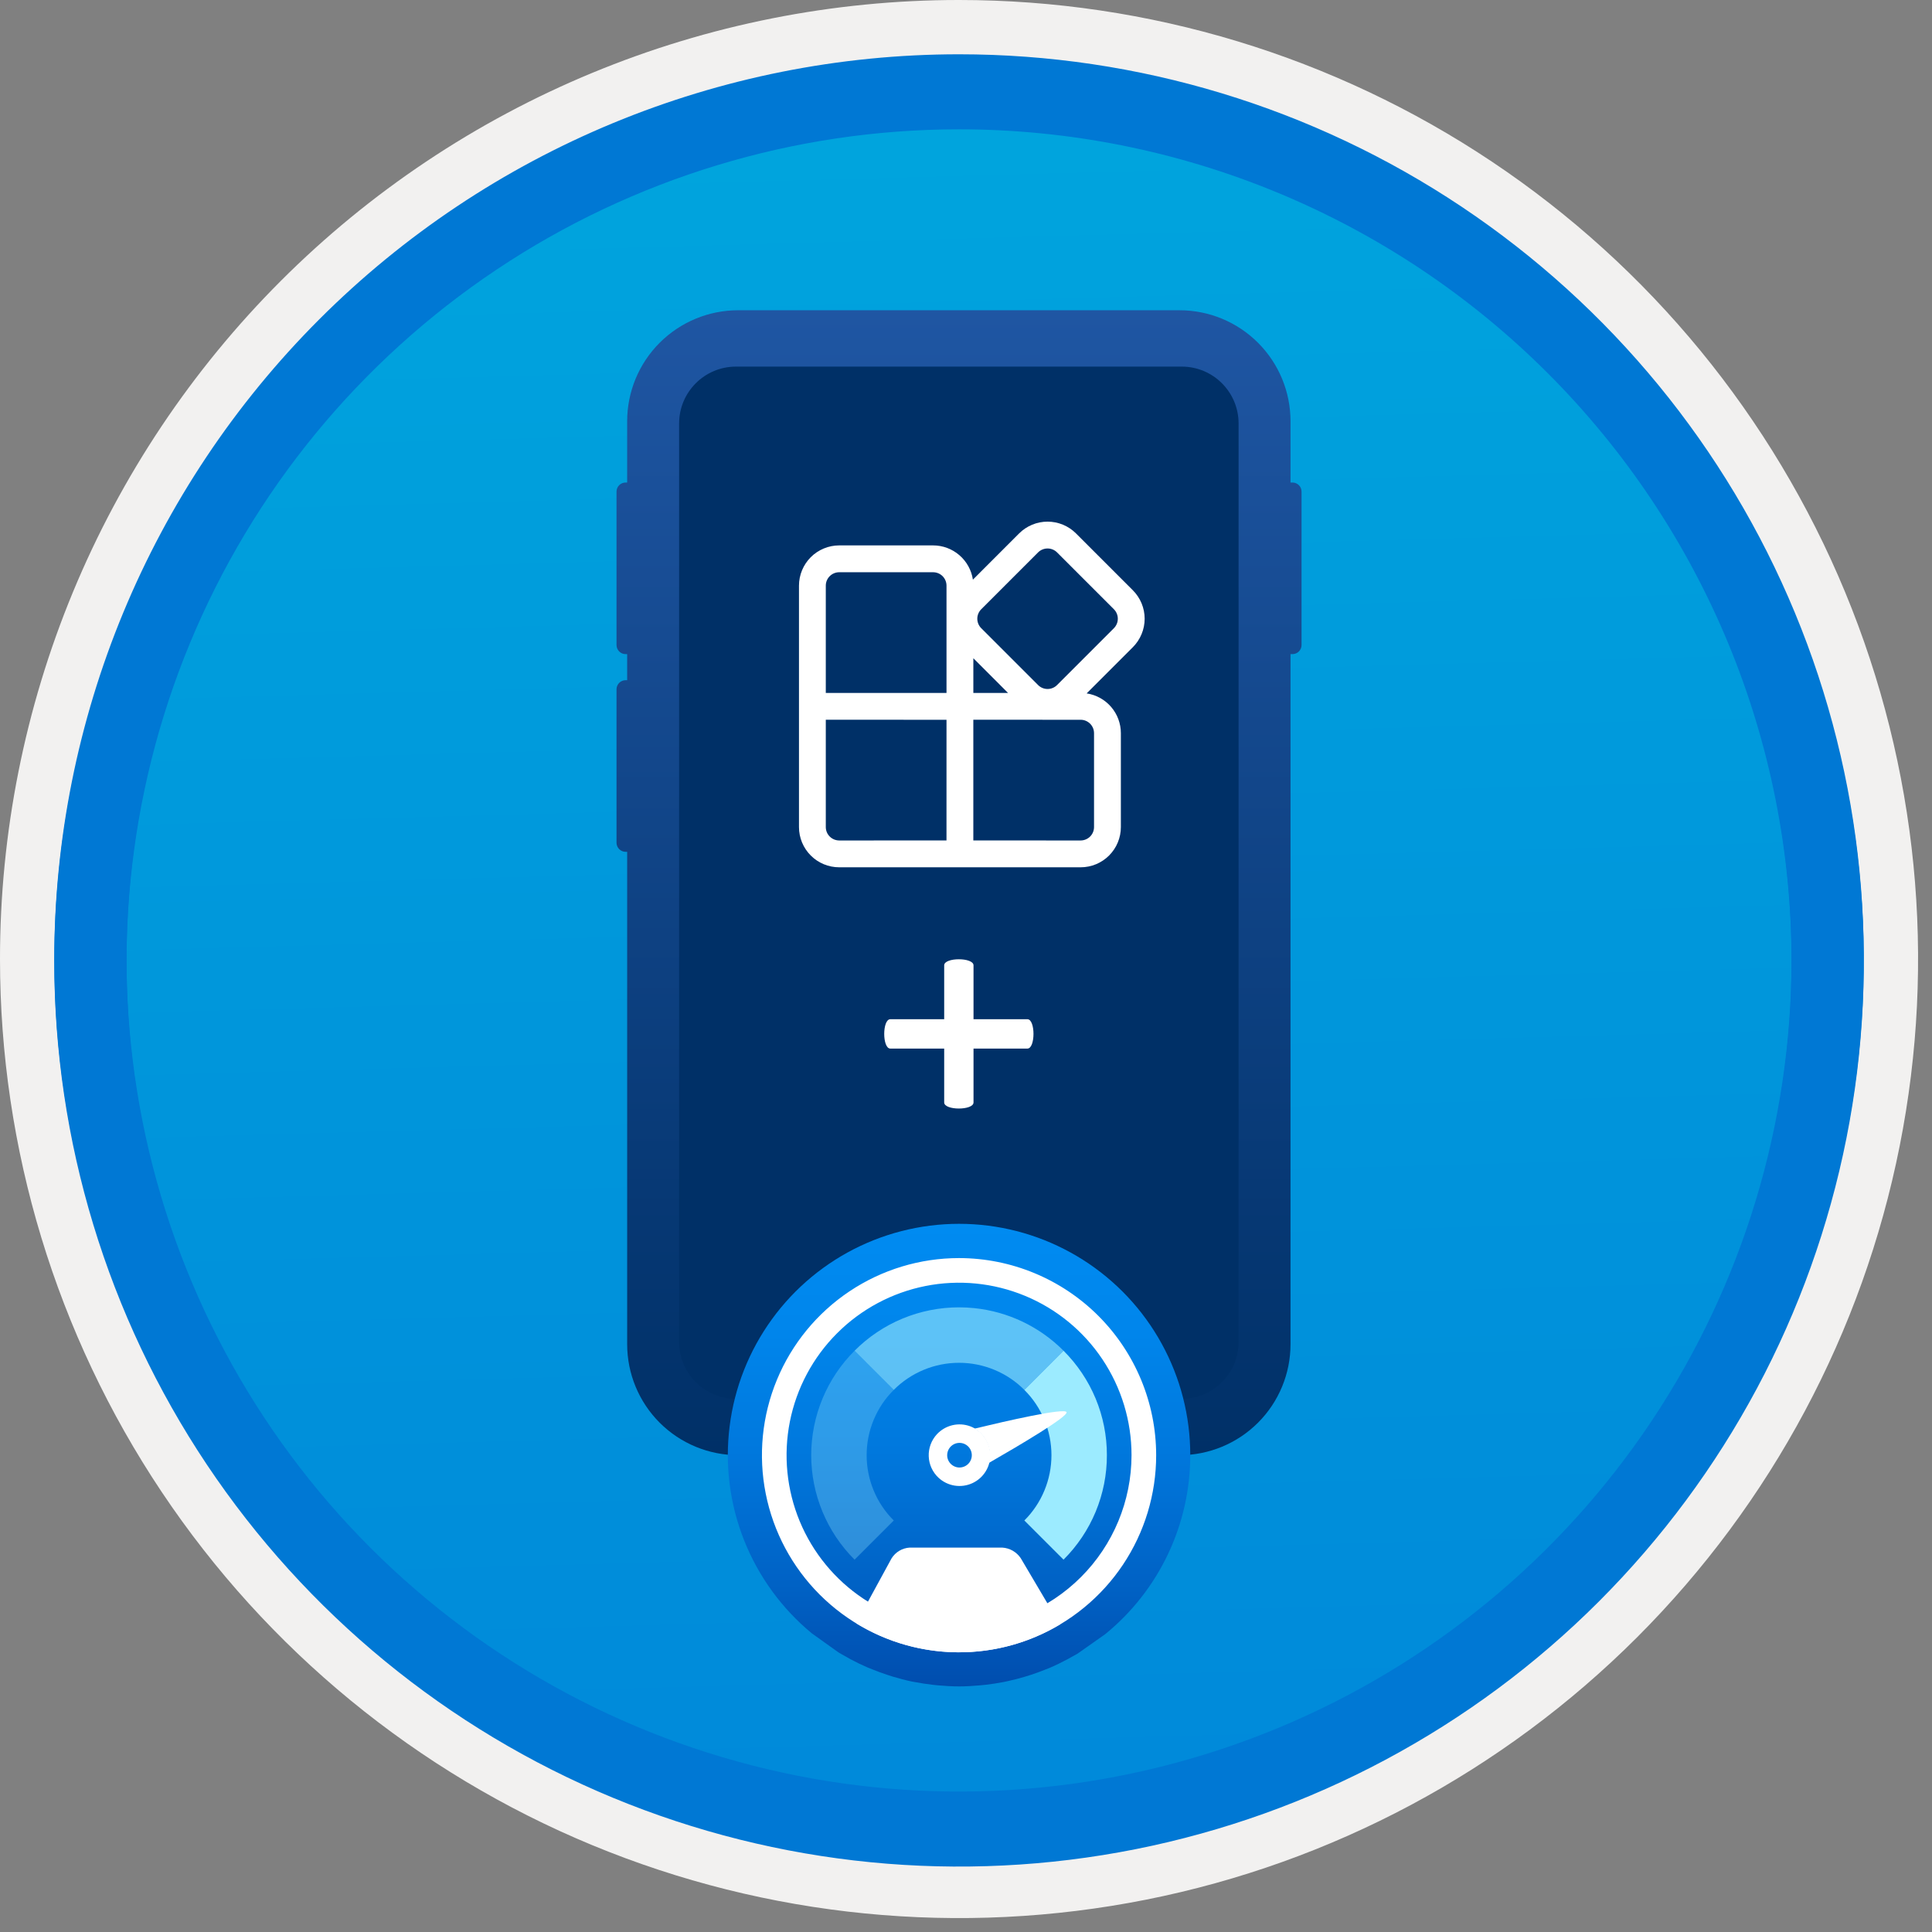
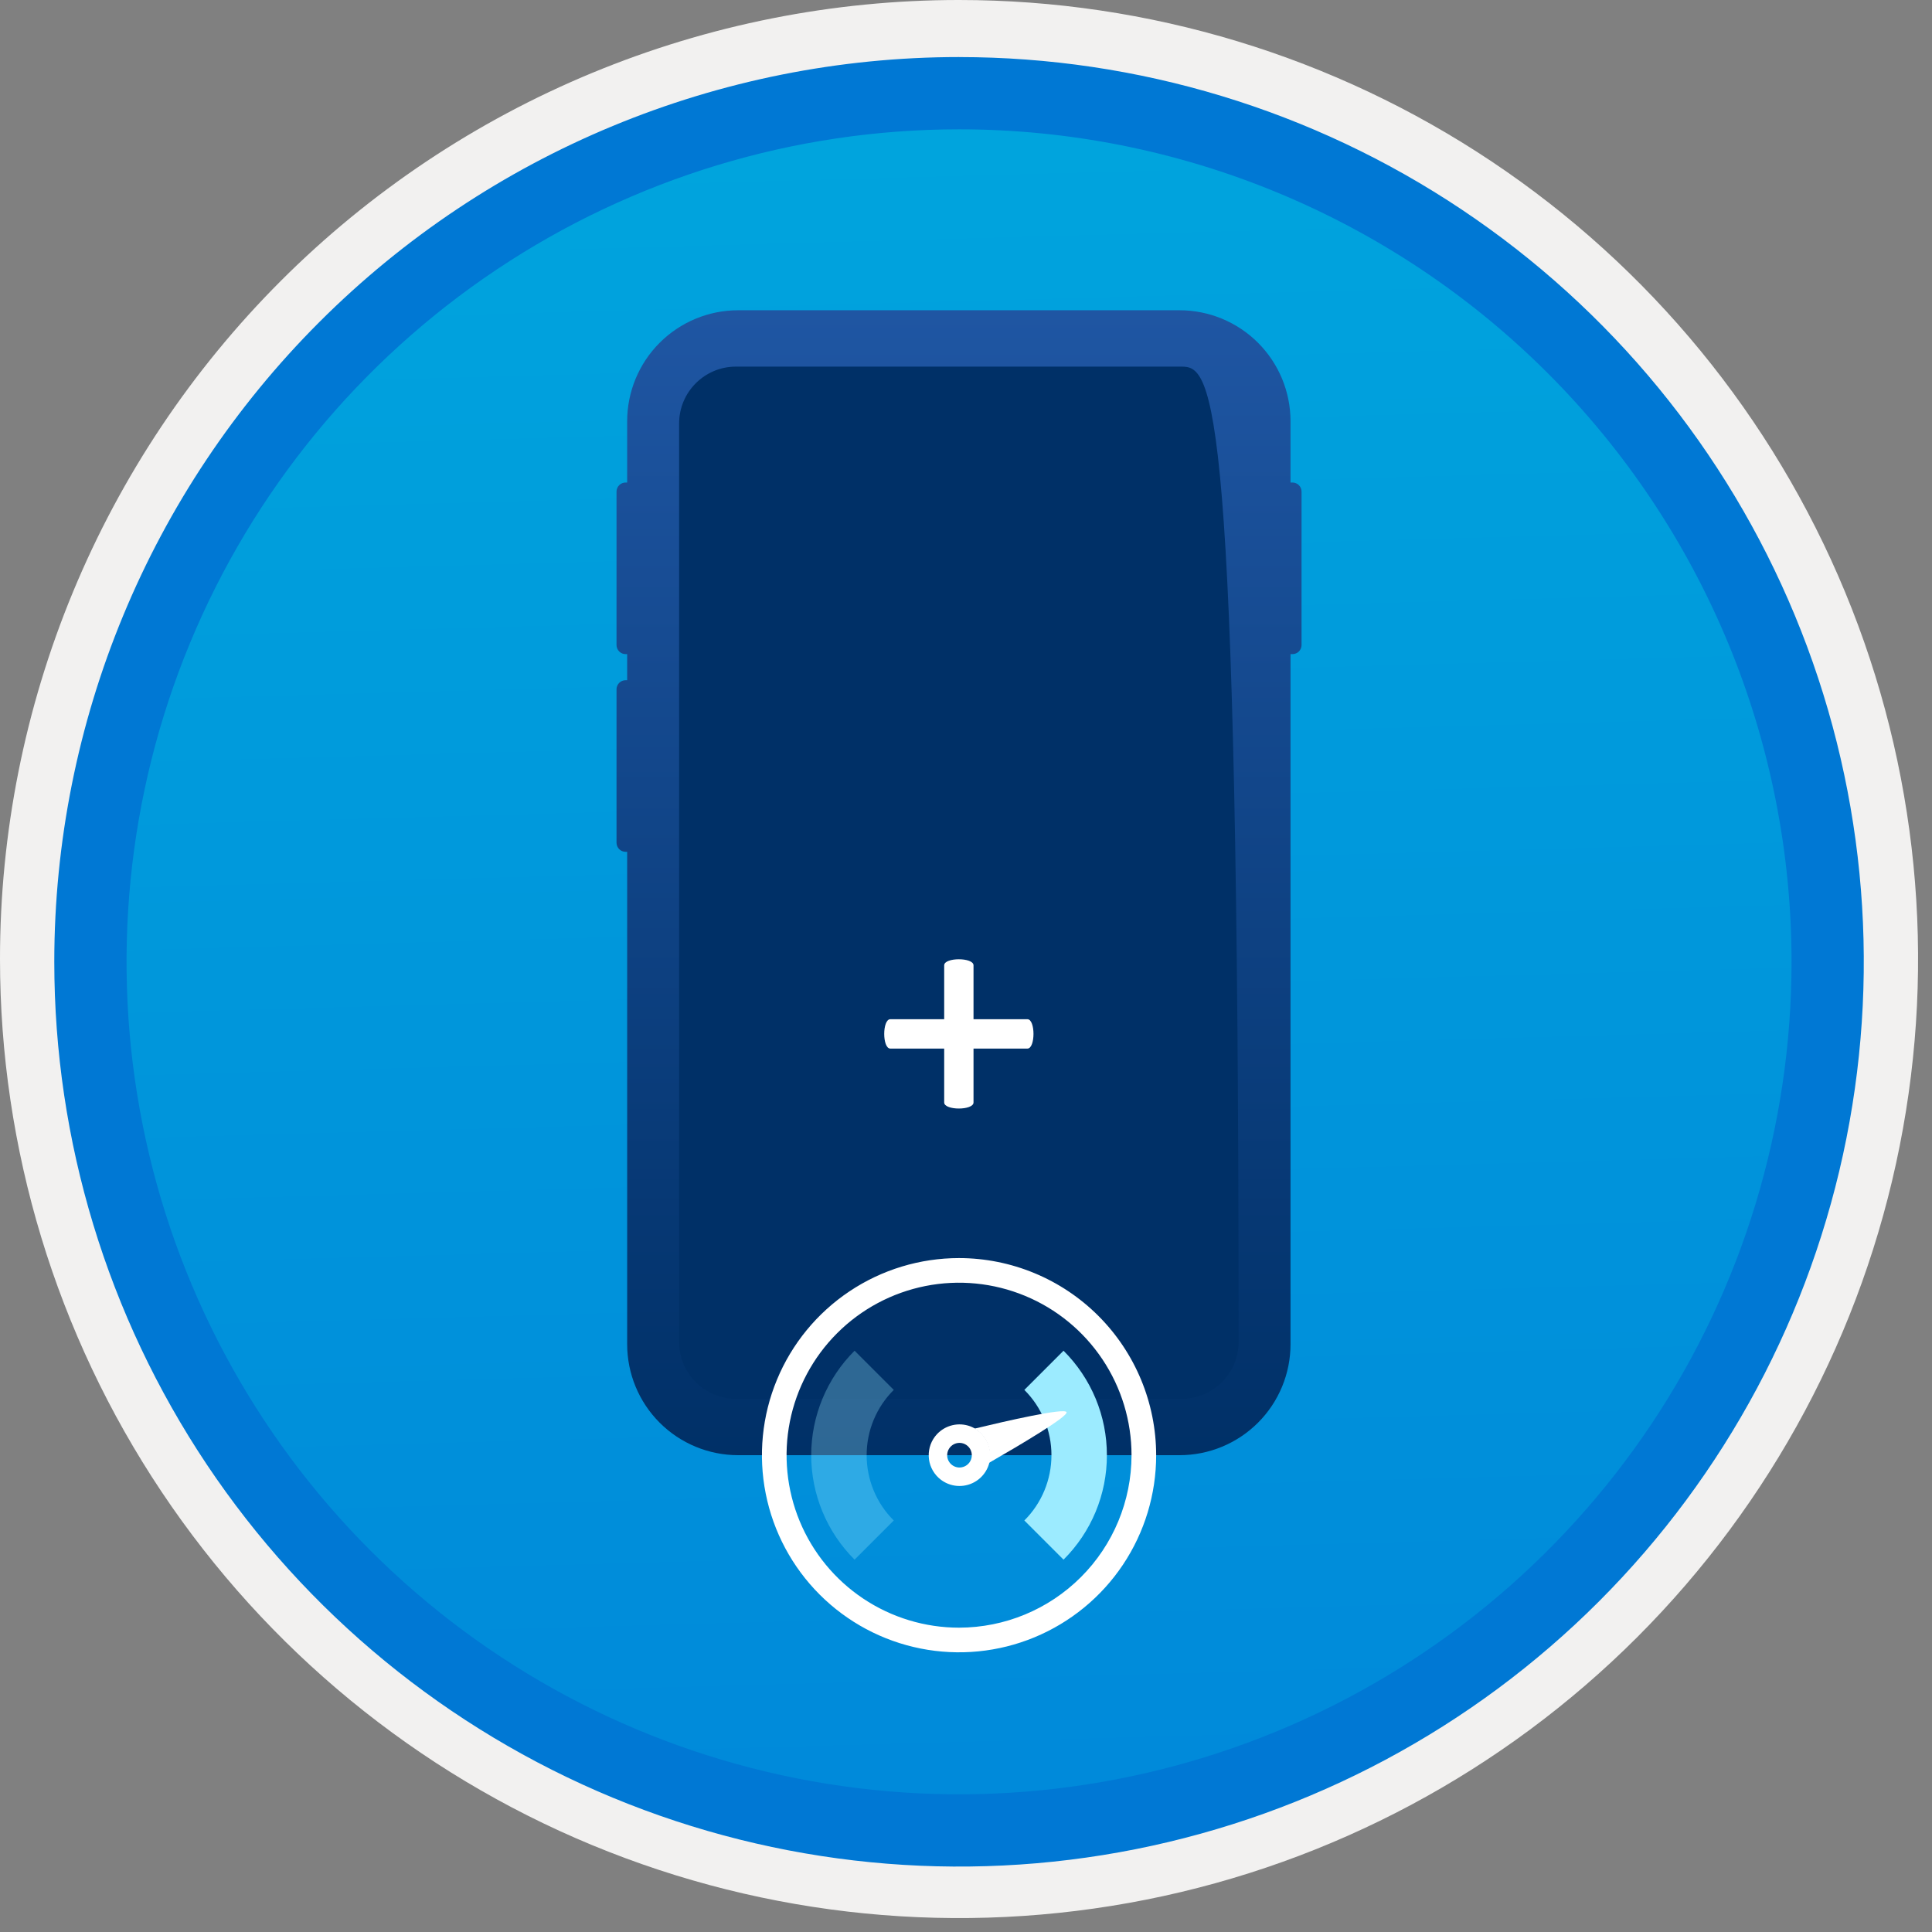
<svg xmlns="http://www.w3.org/2000/svg" width="100" height="100" viewBox="0 0 100 100" fill="none">
  <rect x="0" y="0" width="100" height="100" fill="#808080" stroke="none" />
  <g clip-path="url(#clip0_1148_1776)">
    <path d="M49.64 96.45C40.382 96.45 31.332 93.704 23.634 88.561C15.936 83.417 9.936 76.107 6.393 67.553C2.85 59 1.923 49.588 3.73 40.508C5.536 31.427 9.994 23.087 16.54 16.54C23.087 9.994 31.428 5.535 40.508 3.729C49.588 1.923 59 2.85 67.553 6.393C76.107 9.936 83.418 15.936 88.561 23.634C93.705 31.331 96.45 40.382 96.45 49.64C96.451 55.787 95.24 61.874 92.888 67.554C90.535 73.233 87.088 78.394 82.741 82.74C78.394 87.087 73.234 90.535 67.554 92.888C61.875 95.24 55.787 96.45 49.64 96.45V96.45Z" fill="url(#paint0_linear_1148_1776)" />
    <path fill-rule="evenodd" clip-rule="evenodd" d="M95.54 49.64C95.54 58.718 92.848 67.592 87.805 75.141C82.761 82.689 75.592 88.572 67.205 92.046C58.818 95.52 49.589 96.429 40.685 94.658C31.782 92.887 23.603 88.515 17.184 82.096C10.765 75.677 6.393 67.498 4.622 58.594C2.851 49.691 3.76 40.462 7.234 32.075C10.708 23.688 16.591 16.519 24.139 11.475C31.688 6.432 40.562 3.74 49.64 3.74C55.668 3.74 61.636 4.927 67.205 7.234C72.774 9.54 77.834 12.921 82.096 17.184C86.359 21.446 89.739 26.506 92.046 32.075C94.353 37.644 95.54 43.612 95.54 49.64V49.64ZM49.64 -0C59.458 -0 69.055 2.911 77.219 8.366C85.382 13.82 91.744 21.573 95.501 30.643C99.258 39.714 100.242 49.695 98.326 59.324C96.411 68.953 91.683 77.798 84.741 84.741C77.799 91.683 68.954 96.411 59.324 98.326C49.695 100.241 39.714 99.258 30.644 95.501C21.573 91.744 13.82 85.382 8.366 77.218C2.911 69.055 -1.61629e-06 59.458 3.61524e-07 49.64C-0.001 43.121 1.283 36.666 3.777 30.642C6.271 24.62 9.928 19.147 14.537 14.537C19.147 9.928 24.62 6.271 30.643 3.777C36.666 1.283 43.121 -0.001 49.64 -0V-0Z" fill="#F2F1F0" />
-     <path fill-rule="evenodd" clip-rule="evenodd" d="M92.73 49.64C92.73 58.162 90.202 66.493 85.468 73.579C80.733 80.666 74.003 86.189 66.129 89.45C58.256 92.711 49.592 93.565 41.233 91.902C32.874 90.239 25.197 86.135 19.17 80.109C13.144 74.083 9.04 66.405 7.378 58.046C5.715 49.688 6.568 41.024 9.83 33.15C13.091 25.276 18.614 18.547 25.7 13.812C32.786 9.077 41.117 6.55 49.64 6.55C55.298 6.55 60.902 7.664 66.13 9.829C71.358 11.995 76.108 15.169 80.11 19.17C84.111 23.171 87.285 27.922 89.45 33.15C91.616 38.378 92.73 43.981 92.73 49.64ZM49.64 2.81C58.902 2.81 67.956 5.557 75.657 10.702C83.358 15.848 89.36 23.162 92.905 31.719C96.449 40.276 97.377 49.692 95.57 58.776C93.763 67.86 89.303 76.204 82.753 82.754C76.204 89.303 67.86 93.763 58.776 95.57C49.691 97.377 40.276 96.45 31.718 92.905C23.161 89.361 15.848 83.359 10.702 75.657C5.556 67.956 2.81 58.902 2.81 49.64C2.811 37.22 7.745 25.31 16.527 16.527C25.309 7.745 37.22 2.811 49.64 2.81V2.81Z" fill="#0078D4" />
    <path fill-rule="evenodd" clip-rule="evenodd" d="M92.73 49.783C92.73 58.306 90.203 66.637 85.468 73.723C80.733 80.809 74.004 86.332 66.13 89.594C58.256 92.855 49.592 93.708 41.234 92.046C32.875 90.383 25.197 86.279 19.171 80.253C13.145 74.227 9.041 66.549 7.378 58.19C5.715 49.831 6.569 41.167 9.83 33.294C13.091 25.42 18.614 18.69 25.701 13.956C32.787 9.221 41.118 6.694 49.64 6.694C55.299 6.693 60.902 7.807 66.13 9.973C71.358 12.138 76.109 15.312 80.11 19.314C84.111 23.315 87.285 28.065 89.451 33.293C91.616 38.521 92.73 44.125 92.73 49.783V49.783ZM49.64 2.954C58.902 2.954 67.956 5.7 75.657 10.846C83.359 15.992 89.361 23.305 92.905 31.862C96.45 40.419 97.377 49.836 95.57 58.92C93.763 68.004 89.303 76.348 82.754 82.897C76.205 89.447 67.86 93.907 58.776 95.714C49.692 97.521 40.276 96.593 31.719 93.049C23.162 89.504 15.848 83.502 10.702 75.801C5.557 68.1 2.81 59.046 2.81 49.783C2.811 37.364 7.745 25.453 16.528 16.671C25.31 7.889 37.22 2.955 49.64 2.953L49.64 2.954Z" fill="#0078D4" />
    <path d="M66.897 24.975H66.797V21.803C66.797 20.279 66.192 18.819 65.115 17.742C64.038 16.665 62.577 16.059 61.054 16.059H38.205C36.682 16.059 35.221 16.665 34.144 17.742C33.067 18.819 32.462 20.279 32.462 21.803V24.975H32.382C32.257 24.975 32.137 25.025 32.049 25.113C31.961 25.201 31.911 25.321 31.911 25.446V33.386C31.911 33.511 31.961 33.631 32.049 33.719C32.137 33.808 32.257 33.857 32.382 33.857H32.462V35.207H32.382C32.257 35.207 32.137 35.257 32.049 35.346C31.961 35.434 31.911 35.554 31.911 35.679V43.618C31.911 43.743 31.961 43.863 32.049 43.952C32.137 44.04 32.257 44.09 32.382 44.09H32.462V69.577C32.462 71.1 33.067 72.561 34.144 73.638C35.221 74.715 36.682 75.32 38.205 75.32H61.053C62.577 75.32 64.038 74.715 65.115 73.638C66.192 72.561 66.797 71.1 66.797 69.577V33.857H66.897C67.022 33.857 67.142 33.808 67.23 33.719C67.319 33.631 67.368 33.511 67.368 33.386V25.446C67.368 25.321 67.319 25.201 67.23 25.113C67.142 25.025 67.022 24.975 66.897 24.975Z" fill="url(#paint1_linear_1148_1776)" />
-     <path d="M61.167 18.976H38.093C36.468 18.976 35.151 20.294 35.151 21.919V69.46C35.151 71.085 36.468 72.403 38.093 72.403H61.167C62.792 72.403 64.109 71.085 64.109 69.46V21.919C64.109 20.294 62.792 18.976 61.167 18.976Z" fill="#003067" />
-     <path d="M61.608 75.32C61.609 73.304 61.101 71.319 60.13 69.552C59.16 67.784 57.758 66.29 56.055 65.209C54.353 64.128 52.405 63.495 50.392 63.368C48.379 63.242 46.367 63.626 44.542 64.485C42.718 65.344 41.14 66.65 39.955 68.282C38.77 69.914 38.017 71.819 37.766 73.82C37.514 75.821 37.772 77.853 38.516 79.727C39.26 81.602 40.465 83.258 42.021 84.542L43.392 85.523C43.514 85.599 43.641 85.665 43.766 85.736C43.851 85.784 43.935 85.835 44.022 85.882C44.315 86.038 44.613 86.181 44.916 86.312C45.003 86.35 45.092 86.382 45.18 86.417C45.417 86.513 45.657 86.601 45.899 86.681C46.008 86.717 46.116 86.753 46.226 86.786C46.546 86.881 46.87 86.968 47.197 87.036C47.254 87.048 47.312 87.055 47.368 87.066C47.664 87.123 47.962 87.168 48.262 87.203C48.362 87.214 48.463 87.225 48.564 87.234C48.921 87.266 49.28 87.288 49.641 87.288C50 87.288 50.357 87.266 50.713 87.234C50.813 87.225 50.912 87.215 51.011 87.204C51.328 87.167 51.644 87.121 51.957 87.059C52.032 87.044 52.105 87.028 52.179 87.011C52.463 86.95 52.745 86.876 53.023 86.794C53.14 86.76 53.255 86.723 53.37 86.686C53.626 86.602 53.878 86.509 54.127 86.408C54.195 86.38 54.265 86.357 54.332 86.328C54.632 86.2 54.925 86.056 55.213 85.903C55.311 85.851 55.407 85.797 55.504 85.743C55.591 85.693 55.681 85.648 55.767 85.597L57.207 84.583C58.582 83.463 59.691 82.05 60.452 80.448C61.213 78.846 61.608 77.094 61.608 75.32V75.32Z" fill="url(#paint2_linear_1148_1776)" />
-     <path fill-rule="evenodd" clip-rule="evenodd" d="M49.64 85.523C51.479 85.525 53.284 85.027 54.861 84.082L52.834 80.652C52.727 80.492 52.585 80.36 52.418 80.264C52.251 80.169 52.064 80.114 51.872 80.103H47.09C46.899 80.114 46.714 80.17 46.55 80.267C46.385 80.365 46.247 80.501 46.146 80.663L44.316 84.02C45.917 85.005 47.76 85.525 49.64 85.523V85.523Z" fill="white" />
+     <path d="M61.167 18.976H38.093C36.468 18.976 35.151 20.294 35.151 21.919V69.46C35.151 71.085 36.468 72.403 38.093 72.403H61.167C62.792 72.403 64.109 71.085 64.109 69.46C64.109 20.294 62.792 18.976 61.167 18.976Z" fill="#003067" />
    <path fill-rule="evenodd" clip-rule="evenodd" d="M57.292 75.32C57.294 76.325 57.096 77.32 56.711 78.249C56.325 79.177 55.76 80.019 55.048 80.728L53.02 78.7C53.465 78.257 53.818 77.73 54.058 77.15C54.299 76.57 54.423 75.948 54.423 75.32C54.423 74.692 54.299 74.071 54.058 73.491C53.818 72.911 53.465 72.384 53.02 71.941L55.048 69.913C55.76 70.622 56.325 71.464 56.711 72.392C57.096 73.32 57.294 74.316 57.292 75.32Z" fill="#9CEBFF" />
    <path opacity="0.3" fill-rule="evenodd" clip-rule="evenodd" d="M44.858 75.32C44.857 75.948 44.981 76.57 45.222 77.15C45.462 77.731 45.816 78.257 46.261 78.7L44.233 80.728C43.521 80.019 42.957 79.176 42.572 78.248C42.187 77.32 41.988 76.325 41.988 75.32C41.988 74.316 42.187 73.321 42.572 72.393C42.957 71.465 43.521 70.622 44.233 69.913L46.261 71.941C45.816 72.384 45.462 72.91 45.222 73.49C44.981 74.07 44.857 74.692 44.858 75.32Z" fill="#9CEBFF" />
    <path fill-rule="evenodd" clip-rule="evenodd" d="M49.64 84.248C47.875 84.248 46.149 83.724 44.681 82.743C43.212 81.762 42.068 80.368 41.392 78.737C40.717 77.106 40.54 75.311 40.884 73.579C41.229 71.847 42.079 70.256 43.328 69.008C44.576 67.759 46.167 66.909 47.899 66.564C49.63 66.22 51.425 66.397 53.057 67.073C54.688 67.748 56.082 68.892 57.063 70.361C58.044 71.829 58.568 73.555 58.568 75.32C58.565 77.687 57.624 79.957 55.95 81.63C54.276 83.304 52.007 84.245 49.64 84.248ZM49.64 65.118C47.622 65.118 45.65 65.716 43.972 66.837C42.294 67.958 40.986 69.552 40.214 71.416C39.442 73.28 39.24 75.332 39.634 77.311C40.027 79.29 40.999 81.108 42.426 82.535C43.853 83.962 45.671 84.934 47.65 85.327C49.629 85.721 51.681 85.519 53.545 84.747C55.409 83.974 57.003 82.667 58.124 80.989C59.245 79.311 59.843 77.338 59.843 75.32C59.84 72.615 58.764 70.022 56.852 68.109C54.939 66.197 52.345 65.121 49.64 65.118Z" fill="white" />
    <path fill-rule="evenodd" clip-rule="evenodd" d="M50.731 74.157C50.94 74.353 51.092 74.602 51.172 74.878C51.251 75.154 51.254 75.446 51.18 75.723C52.777 74.806 55.301 73.313 55.204 73.092C55.1 72.859 52.09 73.548 50.439 73.946C50.544 74.005 50.642 74.076 50.731 74.157V74.157Z" fill="white" />
    <path fill-rule="evenodd" clip-rule="evenodd" d="M48.578 76.488C48.808 76.702 49.098 76.844 49.409 76.894C49.72 76.944 50.039 76.901 50.326 76.77C50.613 76.639 50.854 76.426 51.02 76.157C51.185 75.889 51.268 75.578 51.256 75.263C51.245 74.947 51.14 74.643 50.956 74.387C50.771 74.132 50.515 73.936 50.22 73.826C49.924 73.716 49.603 73.696 49.296 73.769C48.989 73.842 48.711 74.004 48.496 74.234C48.208 74.544 48.055 74.956 48.071 75.378C48.086 75.8 48.268 76.2 48.578 76.488V76.488ZM49.026 75.343C49.022 75.217 49.055 75.093 49.121 74.985C49.187 74.878 49.284 74.793 49.398 74.74C49.513 74.688 49.641 74.671 49.765 74.691C49.89 74.711 50.005 74.768 50.098 74.854C50.19 74.94 50.255 75.051 50.284 75.174C50.313 75.296 50.305 75.425 50.261 75.543C50.217 75.661 50.139 75.764 50.036 75.838C49.934 75.911 49.812 75.953 49.686 75.958C49.517 75.964 49.353 75.902 49.229 75.787C49.105 75.672 49.032 75.512 49.026 75.343V75.343Z" fill="white" />
-     <path opacity="0.6" fill-rule="evenodd" clip-rule="evenodd" d="M50.422 67.708C50.162 67.681 49.901 67.668 49.64 67.668C48.636 67.667 47.64 67.865 46.712 68.25C45.784 68.635 44.942 69.201 44.233 69.913L46.261 71.941C46.704 71.496 47.231 71.143 47.811 70.903C48.391 70.662 49.013 70.538 49.64 70.538C50.268 70.538 50.89 70.662 51.47 70.903C52.05 71.143 52.577 71.496 53.02 71.941L55.048 69.913C53.807 68.666 52.172 67.886 50.422 67.708V67.708Z" fill="#9CEBFF" />
-     <path d="M55.694 27.61L58.637 30.553C58.83 30.746 58.983 30.976 59.088 31.228C59.193 31.481 59.247 31.752 59.247 32.025C59.247 32.299 59.193 32.57 59.088 32.822C58.983 33.075 58.83 33.304 58.637 33.498L56.245 35.89C56.737 35.964 57.187 36.213 57.512 36.591C57.837 36.969 58.016 37.451 58.016 37.949V42.808C58.016 43.361 57.796 43.89 57.406 44.281C57.015 44.672 56.485 44.891 55.933 44.891H43.438C42.885 44.891 42.355 44.672 41.965 44.281C41.574 43.89 41.355 43.361 41.355 42.808V30.313C41.355 30.039 41.409 29.769 41.514 29.516C41.618 29.263 41.772 29.034 41.965 28.84C42.158 28.647 42.388 28.494 42.641 28.389C42.893 28.284 43.164 28.23 43.438 28.23H48.297C48.796 28.23 49.278 28.409 49.656 28.735C50.034 29.06 50.282 29.51 50.357 30.003L52.749 27.61C53.14 27.22 53.669 27 54.222 27C54.774 27 55.304 27.22 55.694 27.61V27.61ZM42.743 42.808C42.743 42.992 42.816 43.169 42.947 43.299C43.077 43.429 43.253 43.502 43.438 43.503L48.99 43.502L48.991 37.255L42.743 37.254V42.808ZM50.379 43.502L55.933 43.503C56.117 43.502 56.294 43.429 56.424 43.299C56.554 43.169 56.627 42.992 56.627 42.808V37.949C56.627 37.858 56.609 37.768 56.574 37.683C56.539 37.599 56.488 37.523 56.424 37.458C56.359 37.394 56.283 37.343 56.199 37.308C56.114 37.273 56.024 37.255 55.933 37.255L50.379 37.254V43.502ZM48.297 29.619H43.438C43.253 29.619 43.077 29.692 42.947 29.822C42.816 29.952 42.743 30.129 42.743 30.313V35.866H48.991V30.313C48.991 30.129 48.918 29.952 48.788 29.822C48.658 29.692 48.481 29.619 48.297 29.619V29.619ZM50.38 34.07V35.867L52.175 35.866L50.38 34.07ZM53.731 28.592L50.789 31.534C50.724 31.599 50.673 31.675 50.638 31.76C50.603 31.844 50.585 31.934 50.585 32.025C50.585 32.117 50.603 32.207 50.638 32.291C50.673 32.375 50.724 32.452 50.789 32.516L53.731 35.458C53.861 35.589 54.038 35.662 54.222 35.662C54.406 35.662 54.583 35.589 54.713 35.458L57.655 32.516C57.719 32.452 57.77 32.375 57.805 32.291C57.84 32.207 57.858 32.117 57.858 32.025C57.858 31.934 57.84 31.844 57.805 31.76C57.77 31.675 57.719 31.599 57.655 31.534L54.713 28.592C54.583 28.462 54.406 28.389 54.222 28.389C54.038 28.389 53.861 28.462 53.731 28.592V28.592Z" fill="white" />
    <path d="M53.179 52.755H50.389V49.966C50.389 49.547 48.871 49.547 48.871 49.966V52.755H46.082C45.662 52.755 45.662 54.274 46.082 54.274H48.871V57.063C48.871 57.482 50.389 57.482 50.389 57.063V54.274H53.179C53.598 54.274 53.598 52.755 53.179 52.755Z" fill="white" />
  </g>
  <defs>
    <linearGradient id="paint0_linear_1148_1776" x1="47.87" y1="-15.153" x2="51.852" y2="130.615" gradientUnits="userSpaceOnUse">
      <stop stop-color="#00ABDE" />
      <stop offset="1" stop-color="#007ED8" />
    </linearGradient>
    <linearGradient id="paint1_linear_1148_1776" x1="49.639" y1="75.32" x2="49.639" y2="16.059" gradientUnits="userSpaceOnUse">
      <stop stop-color="#003067" />
      <stop offset="1" stop-color="#1F56A3" />
    </linearGradient>
    <linearGradient id="paint2_linear_1148_1776" x1="49.64" y1="87.288" x2="49.64" y2="63.352" gradientUnits="userSpaceOnUse">
      <stop stop-color="#004DAE" />
      <stop offset="0.21" stop-color="#0061C4" />
      <stop offset="0.51" stop-color="#0078DD" />
      <stop offset="0.78" stop-color="#0086EC" />
      <stop offset="1" stop-color="#008BF1" />
    </linearGradient>
    <clipPath id="clip0_1148_1776">
      <rect width="99.28" height="99.28" fill="white" />
    </clipPath>
  </defs>
</svg>